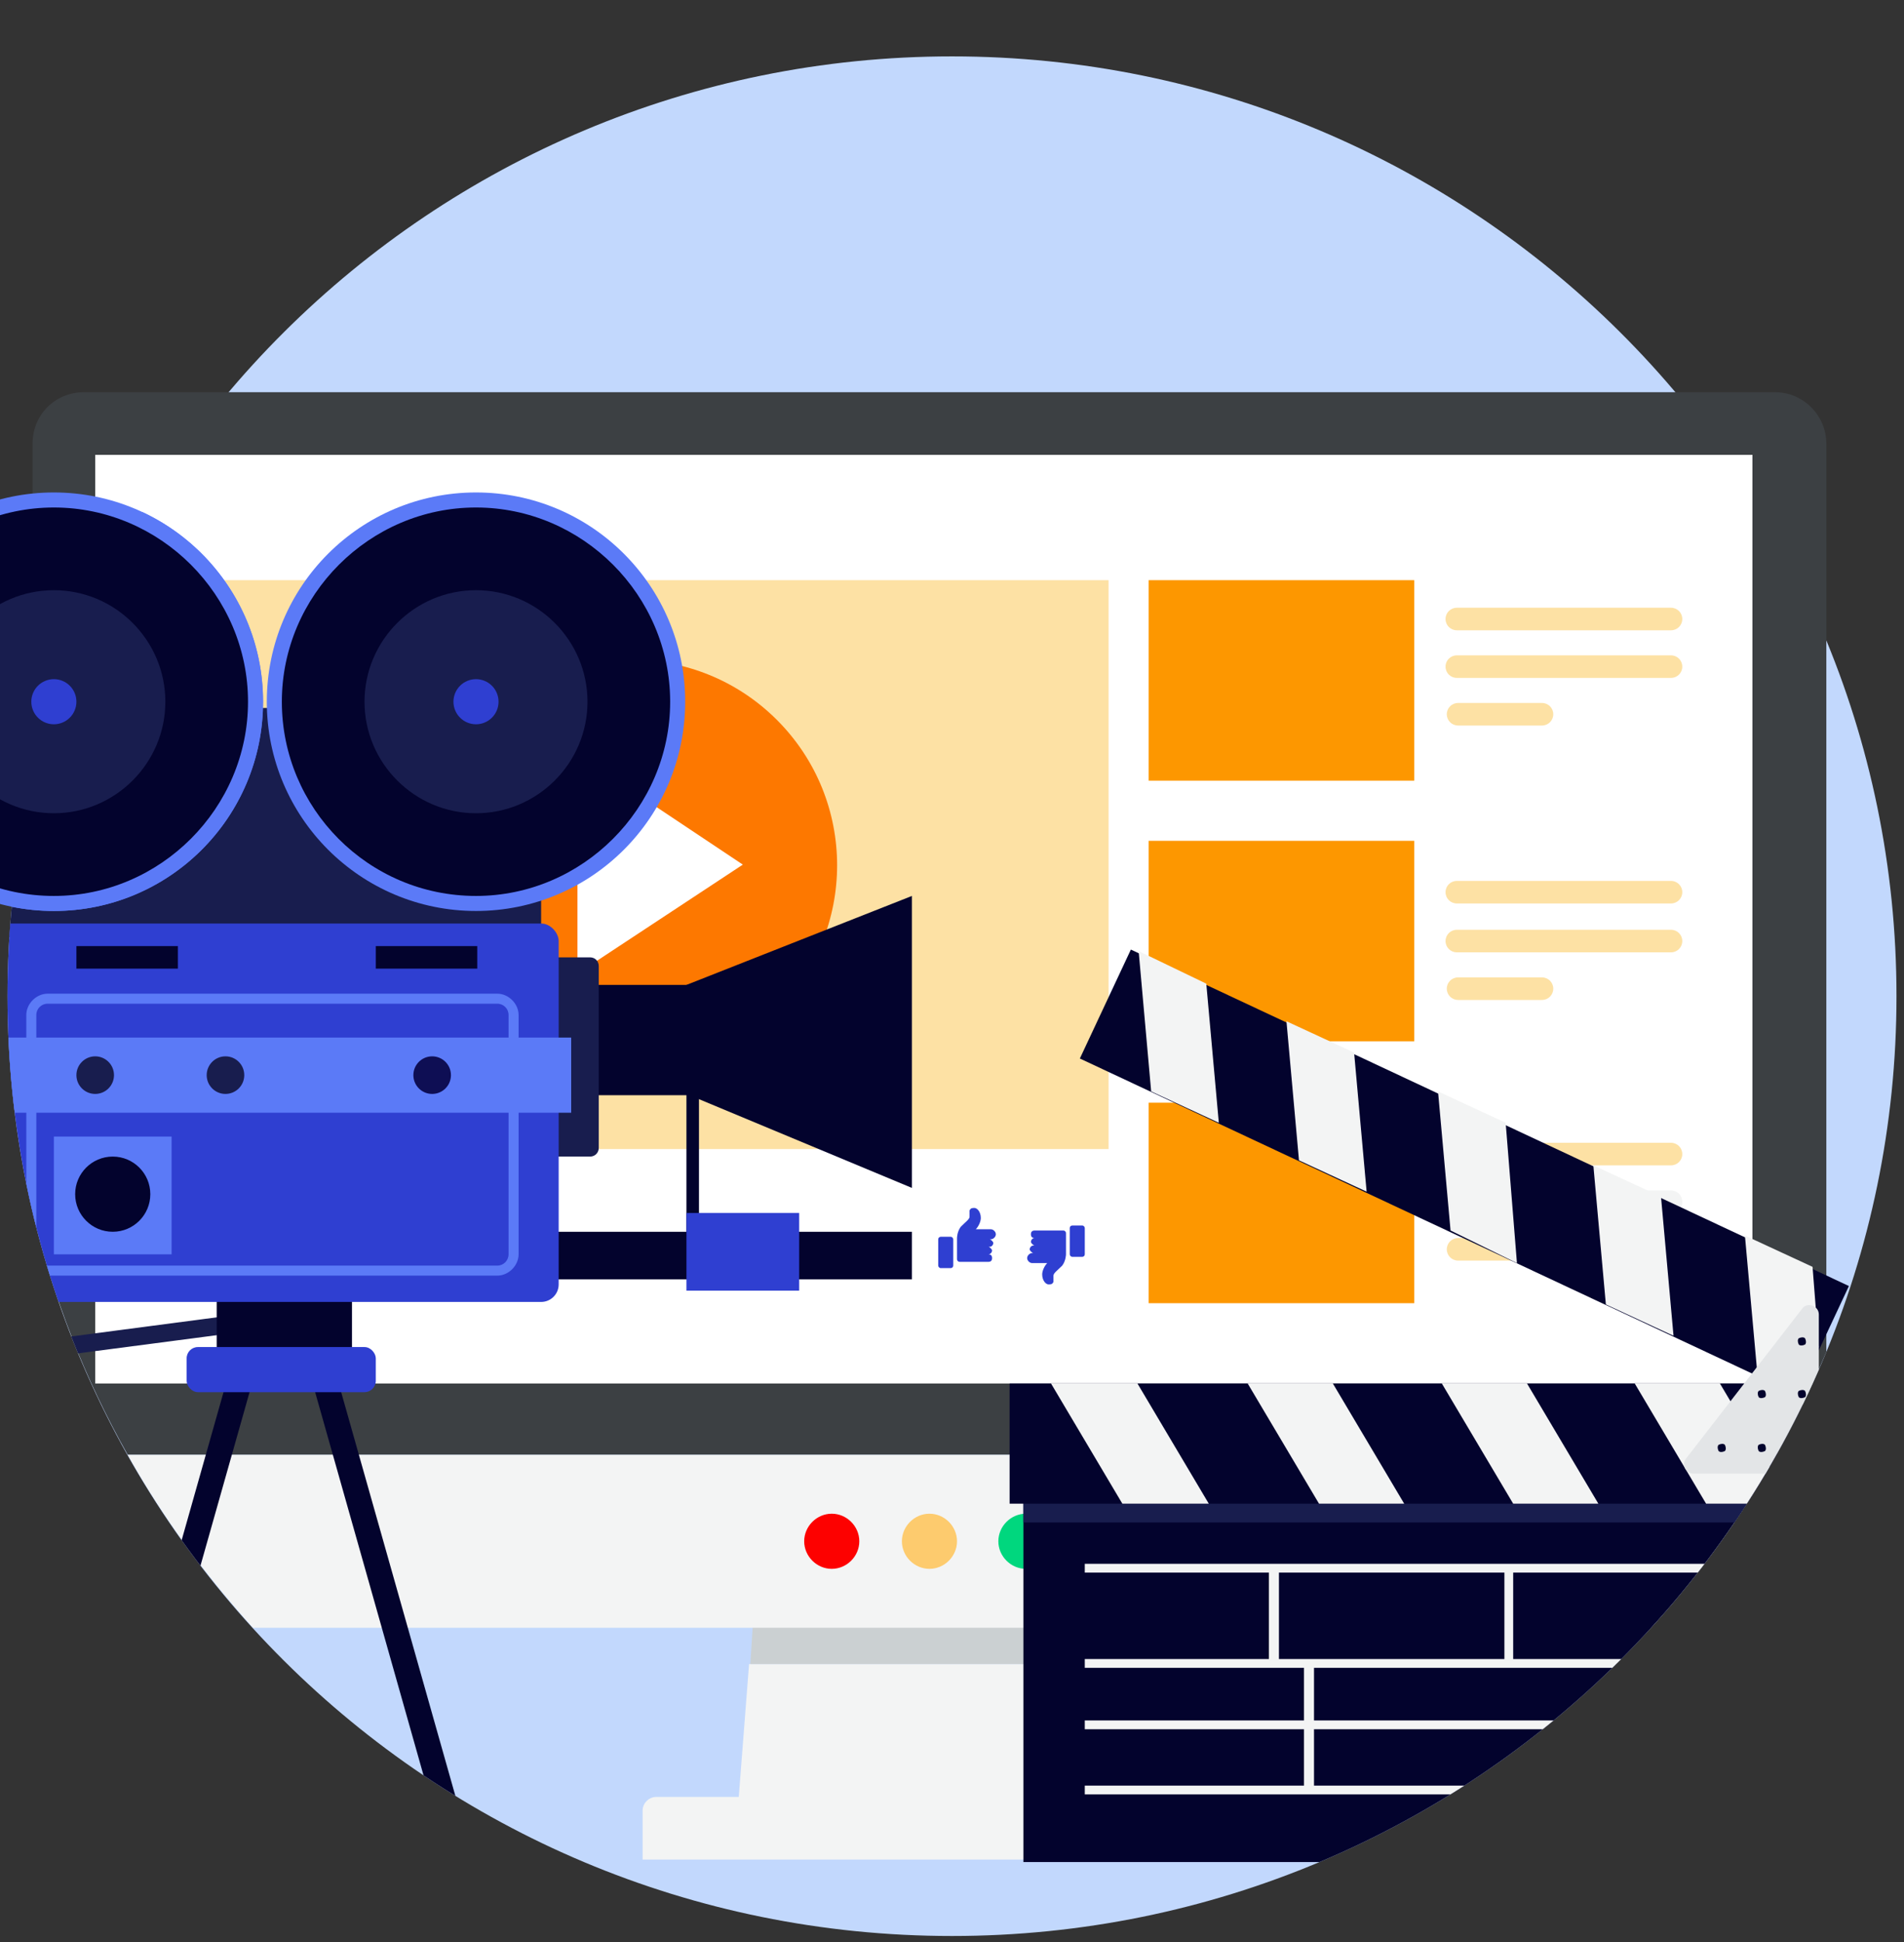
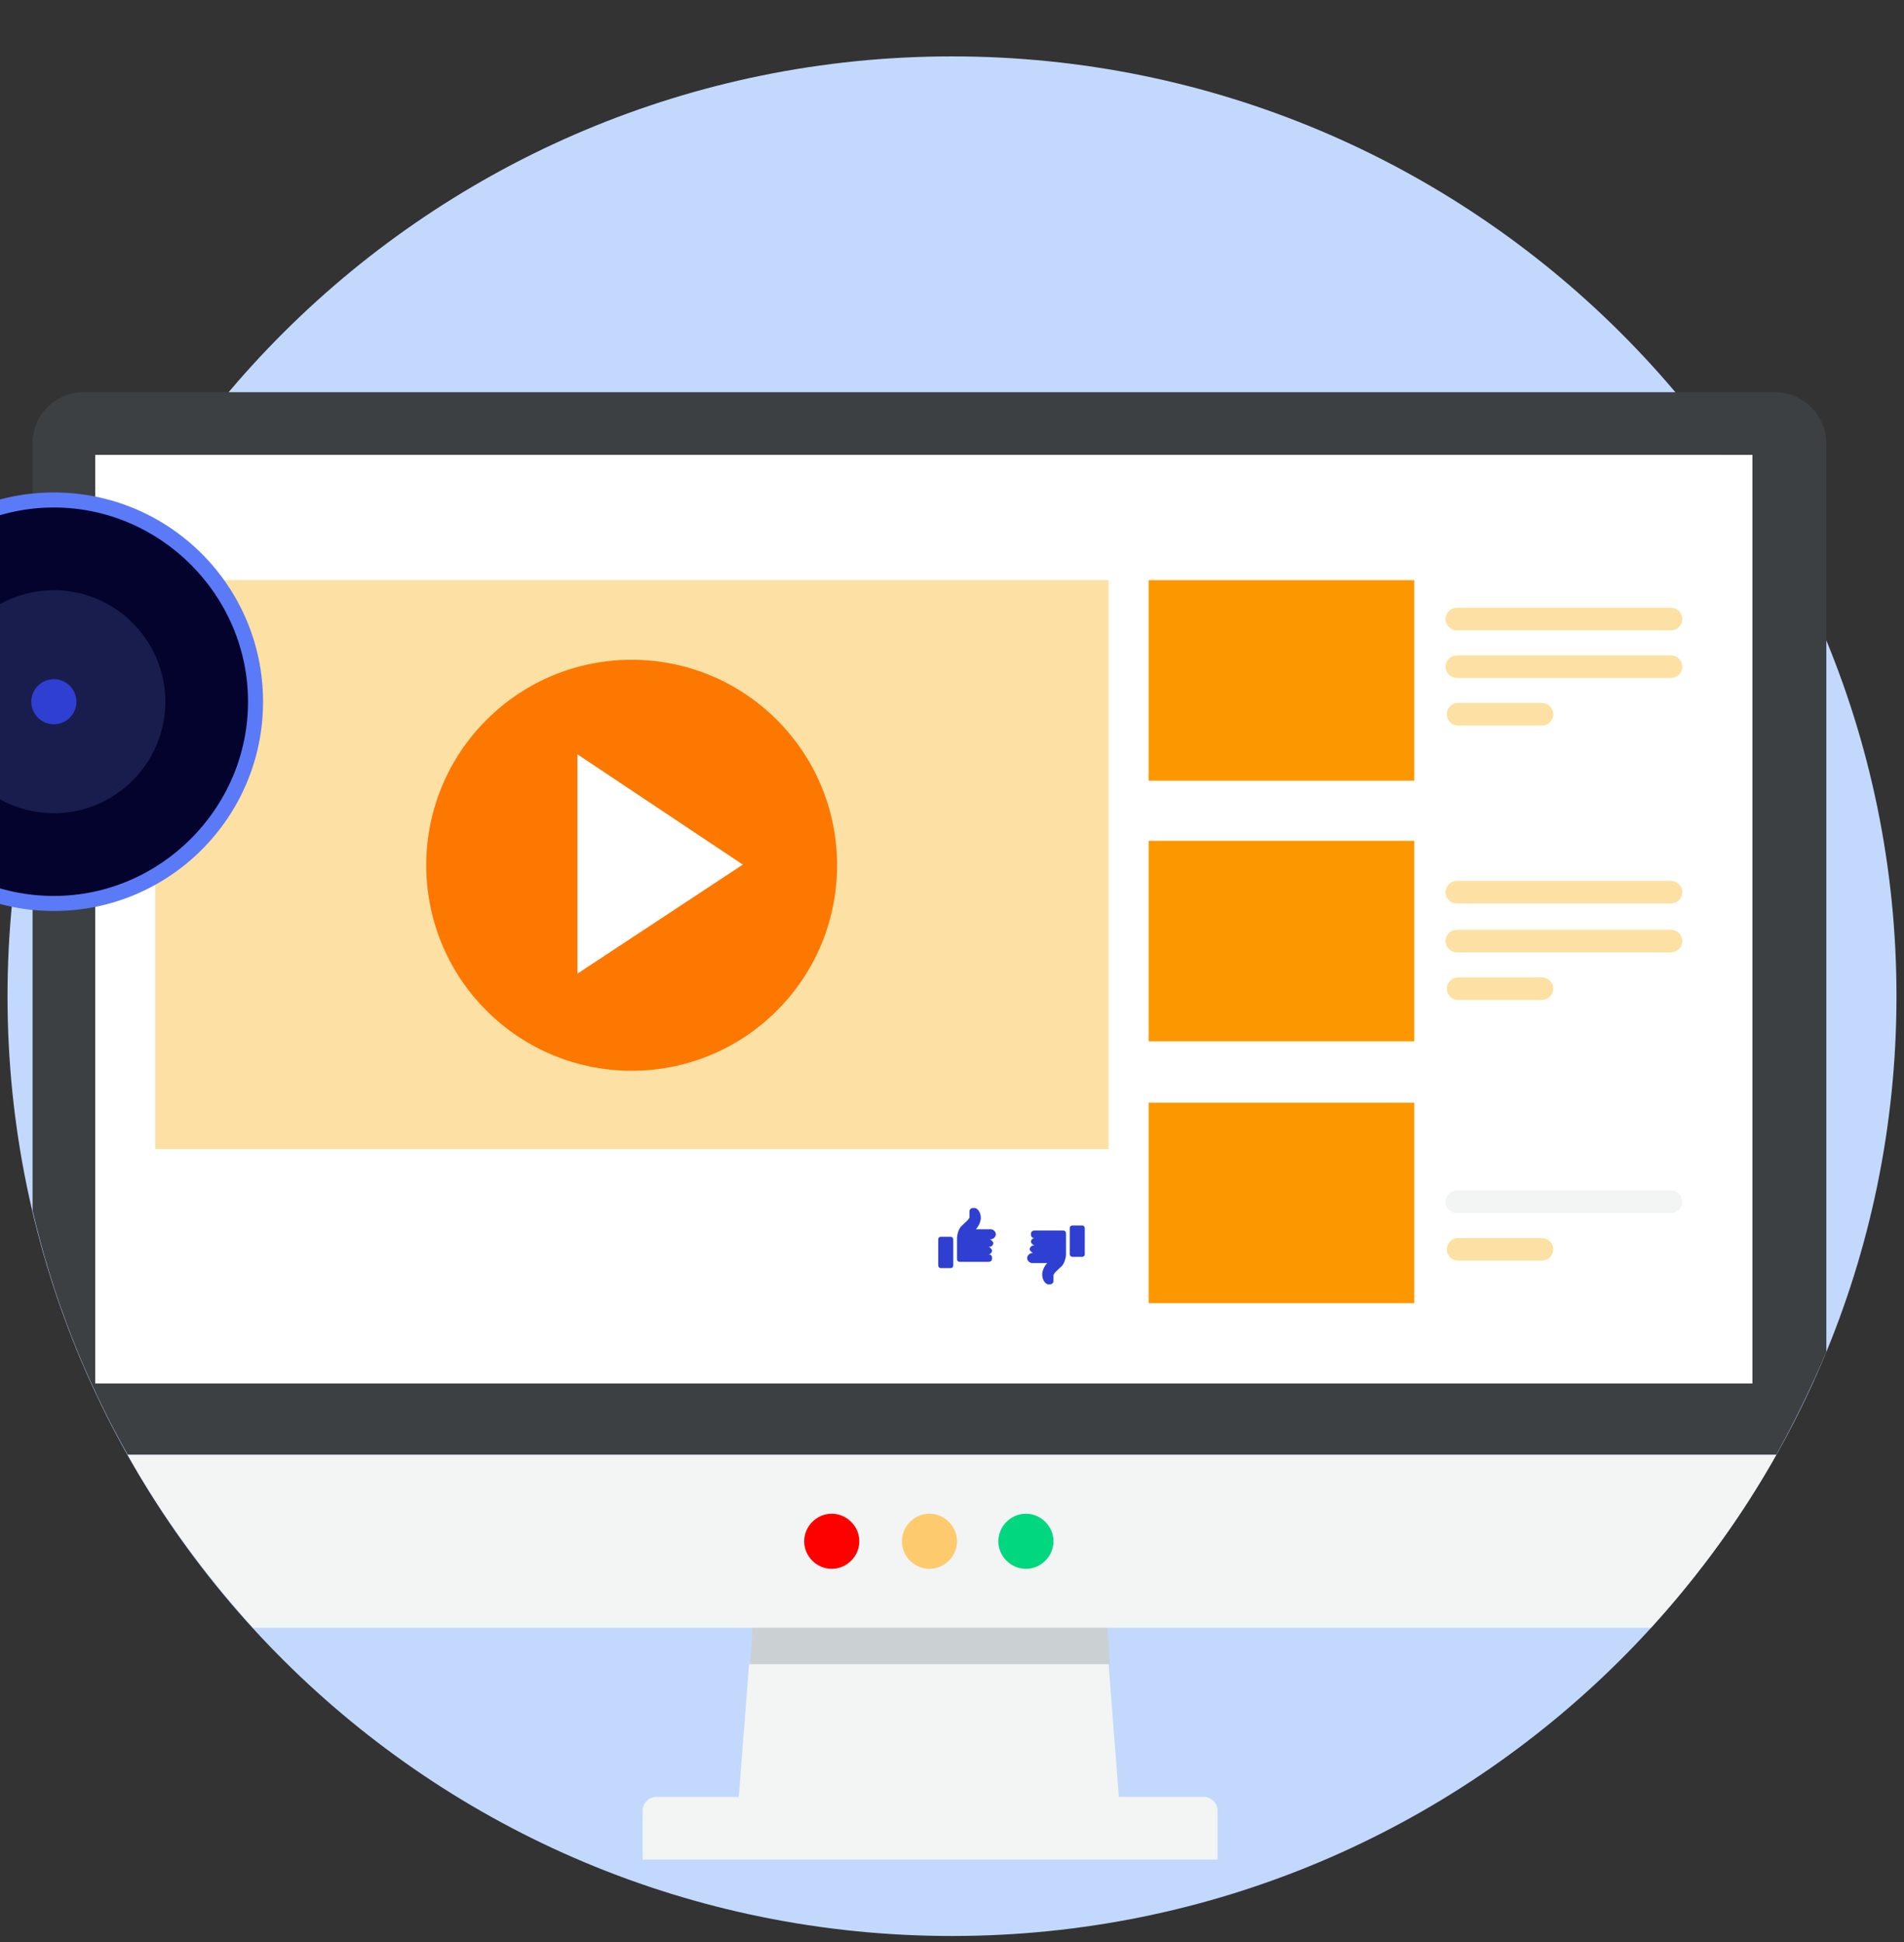
<svg xmlns="http://www.w3.org/2000/svg" id="Layer_1" version="1.1" viewBox="0 0 152 155">
  <rect x="0" y="0" width="152" height="155" fill="#333333" stroke="none" />
  <defs>
    <style>
      .st0 {
        fill: none;
      }

      .st1 {
        fill: #fd9700;
      }

      .st2 {
        fill: #293684;
      }

      .st3 {
        fill: #5b7af7;
      }

      .st4 {
        fill: #fd0100;
      }

      .st5 {
        fill: #dae4f3;
      }

      .st6 {
        fill: #e3e5e7;
      }

      .st7 {
        fill: #0e0e54;
      }

      .st8 {
        fill: #fdcb6e;
      }

      .st9 {
        fill: #2f3fd1;
      }

      .st10 {
        fill: #fff;
      }

      .st11 {
        fill: #fde1a4;
      }

      .st12 {
        fill: #f3f4f4;
      }

      .st13 {
        fill: #181d4e;
      }

      .st14 {
        fill: #00d77e;
      }

      .st15 {
        fill: #fd7800;
      }

      .st16 {
        fill: #c2d8fd;
      }

      .st17 {
        fill: #cbd0d2;
      }

      .st18 {
        fill: #3c4043;
      }

      .st19 {
        fill: #03032d;
      }

      .st20 {
        fill: #0052fd;
      }

      .st21 {
        clip-path: url(#clippath);
      }
    </style>
    <clipPath id="clippath">
-       <path class="st0" d="M76,154.5c41.6,0,75.4-33.6,75.4-75S117.6,4.5,76,4.5.6,38.1.6,79.5s33.7,75,75.4,75Z" />
-     </clipPath>
+       </clipPath>
  </defs>
  <path class="st5" d="M61.9,9.7l4.8-2v1.2l-3.7,1.4,3.7,1.4v1.2l-4.8-2s0-1.2,0-1.2Z" />
  <path class="st5" d="M69.3,6.6h1.2l-2.5,7.5h-1.2s2.5-7.5,2.5-7.5Z" />
  <path class="st5" d="M70.6,11.8l3.7-1.4-3.7-1.4v-1.2l4.8,2v1.2l-4.8,2v-1.2Z" />
  <path class="st16" d="M76,154.5c41.6,0,75.4-33.6,75.4-75S117.6,4.5,76,4.5.6,38.1.6,79.5s33.7,75,75.4,75Z" />
  <path class="st12" d="M59.8,132.8l-.9,11.6h30.5l-.9-11.6s-28.7,0-28.7,0Z" />
  <path class="st17" d="M88.1,126.5h-27.8l-.4,6.3h28.7l-.4-6.3h0Z" />
  <path class="st12" d="M97.2,148.4h-45.9v-3.9c0-.6.5-1.1,1.1-1.1h43.7c.6,0,1.1.5,1.1,1.1v3.9h0Z" />
  <path class="st18" d="M141.7,31.3H6.7c-2.3,0-4.1,1.8-4.1,4.1v61.2c1.6,6.9,4.2,13.5,7.6,19.5h131.6c1.5-2.7,2.8-5.4,4-8.2V35.4c0-2.2-1.8-4.1-4.1-4.1ZM139.9,110.4H7.6V36.3h132.3v74.1h0Z" />
  <path class="st12" d="M87.5,116.1H10.2c2.8,5,6.2,9.6,10,13.8h111.6c3.8-4.2,7.2-8.8,10-13.8,0,0-54.3,0-54.3,0Z" />
  <path class="st10" d="M137.6,36.3H7.6v74.1h132.3V36.3h-2.3Z" />
-   <path class="st10" d="M139.9,36.3H7.6v74.1h132.3V36.3h0Z" />
  <path class="st8" d="M74.2,125.2c1.2,0,2.2-1,2.2-2.2s-1-2.2-2.2-2.2-2.2,1-2.2,2.2,1,2.2,2.2,2.2Z" />
  <path class="st14" d="M81.9,125.2c1.2,0,2.2-1,2.2-2.2s-1-2.2-2.2-2.2-2.2,1-2.2,2.2,1,2.2,2.2,2.2Z" />
  <path class="st4" d="M66.4,125.2c1.2,0,2.2-1,2.2-2.2s-1-2.2-2.2-2.2-2.2,1-2.2,2.2,1,2.2,2.2,2.2Z" />
  <g>
    <rect class="st10" x="9.9" y="42.1" width="127.7" height="63.6" />
    <rect class="st11" x="12.4" y="46.3" width="76.1" height="45.4" />
    <rect class="st1" x="91.7" y="46.3" width="21.2" height="16" />
    <path class="st11" d="M133.4,50.3h-17.1c-.5,0-.9-.4-.9-.9h0c0-.5.4-.9.9-.9h17.1c.5,0,.9.4.9.9h0c0,.5-.4.9-.9.9Z" />
    <path class="st11" d="M133.4,54.1h-17.1c-.5,0-.9-.4-.9-.9h0c0-.5.4-.9.9-.9h17.1c.5,0,.9.4.9.9h0c0,.5-.4.9-.9.9Z" />
    <path class="st11" d="M123.1,57.9h-6.7c-.5,0-.9-.4-.9-.9h0c0-.5.4-.9.9-.9h6.7c.5,0,.9.4.9.9h0c0,.5-.4.9-.9.9Z" />
    <path class="st11" d="M133.4,72.1h-17.1c-.5,0-.9-.4-.9-.9h0c0-.5.4-.9.9-.9h17.1c.5,0,.9.4.9.9h0c0,.5-.4.9-.9.9Z" />
    <path class="st11" d="M133.4,76h-17.1c-.5,0-.9-.4-.9-.9h0c0-.5.4-.9.9-.9h17.1c.5,0,.9.4.9.9h0c0,.5-.4.9-.9.9Z" />
    <path class="st11" d="M123.1,79.8h-6.7c-.5,0-.9-.4-.9-.9h0c0-.5.4-.9.9-.9h6.7c.5,0,.9.4.9.9h0c0,.5-.4.9-.9.9Z" />
-     <path class="st11" d="M133.4,93h-17.1c-.5,0-.9-.4-.9-.9h0c0-.5.4-.9.9-.9h17.1c.5,0,.9.4.9.9h0c0,.5-.4.9-.9.9Z" />
    <path class="st12" d="M133.4,96.8h-17.1c-.5,0-.9-.4-.9-.9h0c0-.5.4-.9.9-.9h17.1c.5,0,.9.4.9.9h0c0,.5-.4.9-.9.9Z" />
    <path class="st11" d="M123.1,100.6h-6.7c-.5,0-.9-.4-.9-.9h0c0-.5.4-.9.9-.9h6.7c.5,0,.9.4.9.9h0c0,.5-.4.9-.9.9Z" />
    <rect class="st1" x="91.7" y="67.1" width="21.2" height="16" />
    <rect class="st1" x="91.7" y="88" width="21.2" height="16" />
    <g>
      <rect class="st9" x="74.9" y="98.7" width="1.2" height="2.5" rx=".2" ry=".2" />
      <path class="st9" d="M79.1,98.9h0c.2,0,.4-.2.4-.4s-.2-.4-.4-.4h-1.2c.2-.2.4-.6.4-.9,0-.5-.3-.8-.5-.8-.2,0-.3,0-.4.2,0,.2,0,.4,0,.5,0,.2-.3.4-.7.8-.3.4-.3.9-.3.9v1.7c0,.1.1.2.2.2h2.3c.2,0,.3-.1.3-.3s-.1-.3-.3-.3h0c.2,0,.3-.2.3-.3s-.2-.3-.3-.3h.1c.2,0,.3-.2.3-.3s-.2-.3-.3-.3Z" />
    </g>
    <g>
      <rect class="st9" x="85.4" y="97.8" width="1.2" height="2.5" rx=".2" ry=".2" />
      <path class="st9" d="M82.4,100h0c-.2,0-.4.2-.4.4s.2.4.4.4h1.2c-.2.2-.4.6-.4.9,0,.5.3.8.5.8.2,0,.3,0,.4-.2,0-.2,0-.4,0-.5,0-.2.3-.4.7-.8.3-.4.3-.9.3-.9v-1.7c0-.1-.1-.2-.2-.2h-2.3c-.2,0-.3.1-.3.3s.1.3.3.3h0c-.2,0-.3.2-.3.3s.2.3.3.3h-.1c-.2,0-.3.2-.3.3s.2.3.3.3Z" />
    </g>
    <g>
      <circle class="st15" cx="50.4" cy="69" r="16.4" transform="translate(-34 55.9) rotate(-45)" />
      <polygon class="st10" points="46.1 60.2 46.1 77.7 59.3 69 46.1 60.2" />
    </g>
  </g>
  <g class="st21">
    <g>
      <rect class="st19" x="-11" y="131.2" width="47.8" height="2" transform="translate(-117.8 108.6) rotate(-74.2)" />
      <rect class="st19" x="31.2" y="108.3" width="2" height="47.8" transform="translate(-34.8 13.8) rotate(-15.8)" />
      <g>
        <rect class="st19" x="54.8" y="84.3" width="1" height="16.6" />
        <rect class="st19" x="41.6" y="98.3" width="31.2" height="3.8" />
        <polygon class="st13" points="-28.9 112.6 -28.9 111.2 19.8 104.8 20 106.2 -28.9 112.6" />
        <rect class="st19" x="17.3" y="103.1" width="10.8" height="6.7" />
        <rect class="st20" x="-16.3" y="84.3" width="8.1" height="3.5" />
        <rect class="st19" x="46.5" y="78.6" width="9.8" height="8.8" />
        <path class="st13" d="M43.8,76.4h3.3c.4,0,.7.3.7.7v14.5c0,.4-.3.7-.7.7h-3.3v-15.9h0Z" />
        <polygon class="st19" points="72.8 94.8 54.8 87.3 54.8 78.6 72.8 71.5 72.8 94.8" />
        <rect class="st13" x=".5" y="56.5" width="42.7" height="18.3" />
        <rect class="st9" x="-1.4" y="73.7" width="46" height="30.2" rx="1.4" ry="1.4" />
        <circle class="st3" cx="4.3" cy="56" r="16.7" />
        <path class="st2" d="M4.3,71.5c-8.6,0-15.5-7-15.5-15.5s7-15.5,15.5-15.5,15.5,7,15.5,15.5-7,15.5-15.5,15.5Z" />
        <path class="st20" d="M4.3,64.9c-4.9,0-8.9-4-8.9-8.9s4-8.9,8.9-8.9,8.9,4,8.9,8.9-4,8.9-8.9,8.9Z" />
        <circle class="st13" cx="4.3" cy="56" r="1.8" />
        <circle class="st3" cx="38" cy="56" r="16.7" />
        <path class="st19" d="M38,71.5c-8.6,0-15.5-7-15.5-15.5s7-15.5,15.5-15.5,15.5,7,15.5,15.5-7,15.5-15.5,15.5Z" />
-         <path class="st13" d="M38,64.9c-4.9,0-8.9-4-8.9-8.9s4-8.9,8.9-8.9,8.9,4,8.9,8.9-4,8.9-8.9,8.9Z" />
        <circle class="st9" cx="38" cy="56" r="1.8" />
        <rect class="st19" x="6.1" y="75.5" width="8.1" height="1.8" />
        <rect class="st19" x="30" y="75.5" width="8.1" height="1.8" />
        <rect class="st3" x="4.3" y="90.7" width="9.4" height="9.4" />
        <circle class="st19" cx="9" cy="95.3" r="3" />
        <polygon class="st20" points="-15.4 87.8 -20 91.2 -20 80.9 -15.4 84.3 -15.4 87.8" />
        <rect class="st9" x="54.8" y="96.8" width="9" height="6.2" />
        <rect class="st9" x="14.9" y="107.5" width="15.1" height="3.6" rx=".9" ry=".9" />
        <rect class="st20" x="-30.3" y="109.6" width="14.6" height="3.1" rx="-.6" ry="-.6" transform="translate(-14.7 -2.1) rotate(-7.5)" />
        <path class="st3" d="M39.6,101.8H3.8c-.9,0-1.7-.8-1.7-1.7v-19.1c0-.9.8-1.7,1.7-1.7h35.9c.9,0,1.7.8,1.7,1.7v19.1c0,.9-.8,1.7-1.7,1.7ZM3.8,80.1c-.5,0-.9.4-.9.9v19.1c0,.5.4.9.9.9h35.9c.5,0,.9-.4.9-.9v-19.1c0-.5-.4-.9-.9-.9H3.8Z" />
        <rect class="st3" x="-9.6" y="82.8" width="55.2" height="6" />
        <circle class="st13" cx="7.6" cy="85.8" r="1.5" />
        <circle class="st13" cx="18" cy="85.8" r="1.5" />
        <circle class="st7" cx="34.5" cy="85.8" r="1.5" />
      </g>
      <rect class="st13" x="4.7" y="153.7" width="2.9" height="3.6" />
      <rect class="st13" x="37.3" y="153.7" width="2.9" height="3.6" />
    </g>
    <g>
      <g>
        <rect class="st19" x="85.2" y="88.6" width="63.3" height="9.6" transform="translate(183.1 227.7) rotate(-154.9)" />
        <polygon class="st12" points="132.6 95.5 133.6 106.6 128.2 104.1 127.2 93 132.6 95.5" />
        <polygon class="st12" points="144.7 101.1 145.2 107.5 143.5 111.2 140.3 109.7 139.3 98.6 144.7 101.1" />
        <polygon class="st12" points="96.3 78.5 97.3 89.6 91.9 87.1 90.9 75.9 96.3 78.5" />
        <polygon class="st12" points="108.1 84 109.1 95.1 103.7 92.6 102.7 81.5 108.1 84" />
        <polygon class="st12" points="120.2 89.6 121.1 100.8 115.8 98.2 114.8 87.1 120.2 89.6" />
      </g>
      <rect class="st19" x="81.6" y="116" width="60.3" height="32.6" transform="translate(223.6 264.6) rotate(180)" />
      <rect class="st12" x="86.6" y="124.8" width="50.9" height=".7" transform="translate(224.1 250.3) rotate(180)" />
      <rect class="st12" x="86.6" y="132.3" width="50.9" height=".7" transform="translate(224.1 265.4) rotate(180)" />
      <rect class="st12" x="86.6" y="137.2" width="50.9" height=".7" transform="translate(224.1 275.2) rotate(180)" />
      <rect class="st12" x="86.6" y="142.4" width="50.9" height=".7" transform="translate(224.1 285.6) rotate(180)" />
      <rect class="st12" x="120.2" y="125.1" width=".7" height="7.5" transform="translate(241 257.8) rotate(180)" />
      <rect class="st12" x="101.4" y="125.1" width=".8" height="7.5" transform="translate(203.5 257.8) rotate(180)" />
-       <rect class="st12" x="104.2" y="132.7" width=".8" height="10.1" transform="translate(209.1 275.5) rotate(180)" />
      <rect class="st13" x="81.6" y="116" width="60.3" height="5.5" transform="translate(223.6 237.5) rotate(180)" />
      <rect class="st19" x="80.6" y="110.4" width="63.3" height="9.6" transform="translate(224.5 230.4) rotate(180)" />
      <polygon class="st12" points="137.3 110.4 143 120 136.2 120 130.5 110.4 137.3 110.4" />
      <polygon class="st12" points="121.9 110.4 127.6 120 120.8 120 115.1 110.4 121.9 110.4" />
      <polygon class="st12" points="90.8 110.4 96.5 120 89.6 120 83.9 110.4 90.8 110.4" />
      <polygon class="st12" points="106.4 110.4 112.1 120 105.3 120 99.6 110.4 106.4 110.4" />
      <path class="st6" d="M135.2,117.6h9.3c.4,0,.7-.3.7-.7v-12c0-.7-.9-1-1.3-.5l-9.3,12c-.4.5,0,1.2.6,1.2Z" />
      <path class="st19" d="M144.1,107.3c.1-.1.1-.3,0-.5-.1-.1-.3-.1-.5,0-.1.1-.1.3,0,.5.1.1.3.1.5,0Z" />
      <path class="st19" d="M144.1,115.8c.1-.1.1-.3,0-.5-.1-.1-.3-.1-.5,0-.1.1-.1.3,0,.5.1.1.3.1.5,0Z" />
      <path class="st19" d="M137.7,115.8c.1-.1.1-.3,0-.5-.1-.1-.3-.1-.5,0-.1.1-.1.3,0,.5.1.1.3.1.5,0Z" />
      <path class="st19" d="M140.9,111.5c.1-.1.1-.3,0-.5-.1-.1-.3-.1-.5,0-.1.1-.1.3,0,.5.1.1.3.1.5,0Z" />
      <path class="st19" d="M140.9,115.8c.1-.1.1-.3,0-.5-.1-.1-.3-.1-.5,0-.1.1-.1.3,0,.5.1.1.3.1.5,0Z" />
      <path class="st19" d="M144.1,111.5c.1-.1.1-.3,0-.5-.1-.1-.3-.1-.5,0-.1.1-.1.3,0,.5.1.1.3.1.5,0Z" />
    </g>
  </g>
  <g>
    <circle class="st3" cx="4.3" cy="56" r="16.7" />
    <path class="st19" d="M4.3,71.5c-8.6,0-15.5-7-15.5-15.5s7-15.5,15.5-15.5,15.5,7,15.5,15.5-7,15.5-15.5,15.5Z" />
    <path class="st13" d="M4.3,64.9c-4.9,0-8.9-4-8.9-8.9s4-8.9,8.9-8.9,8.9,4,8.9,8.9-4,8.9-8.9,8.9Z" />
    <circle class="st9" cx="4.3" cy="56" r="1.8" />
  </g>
</svg>